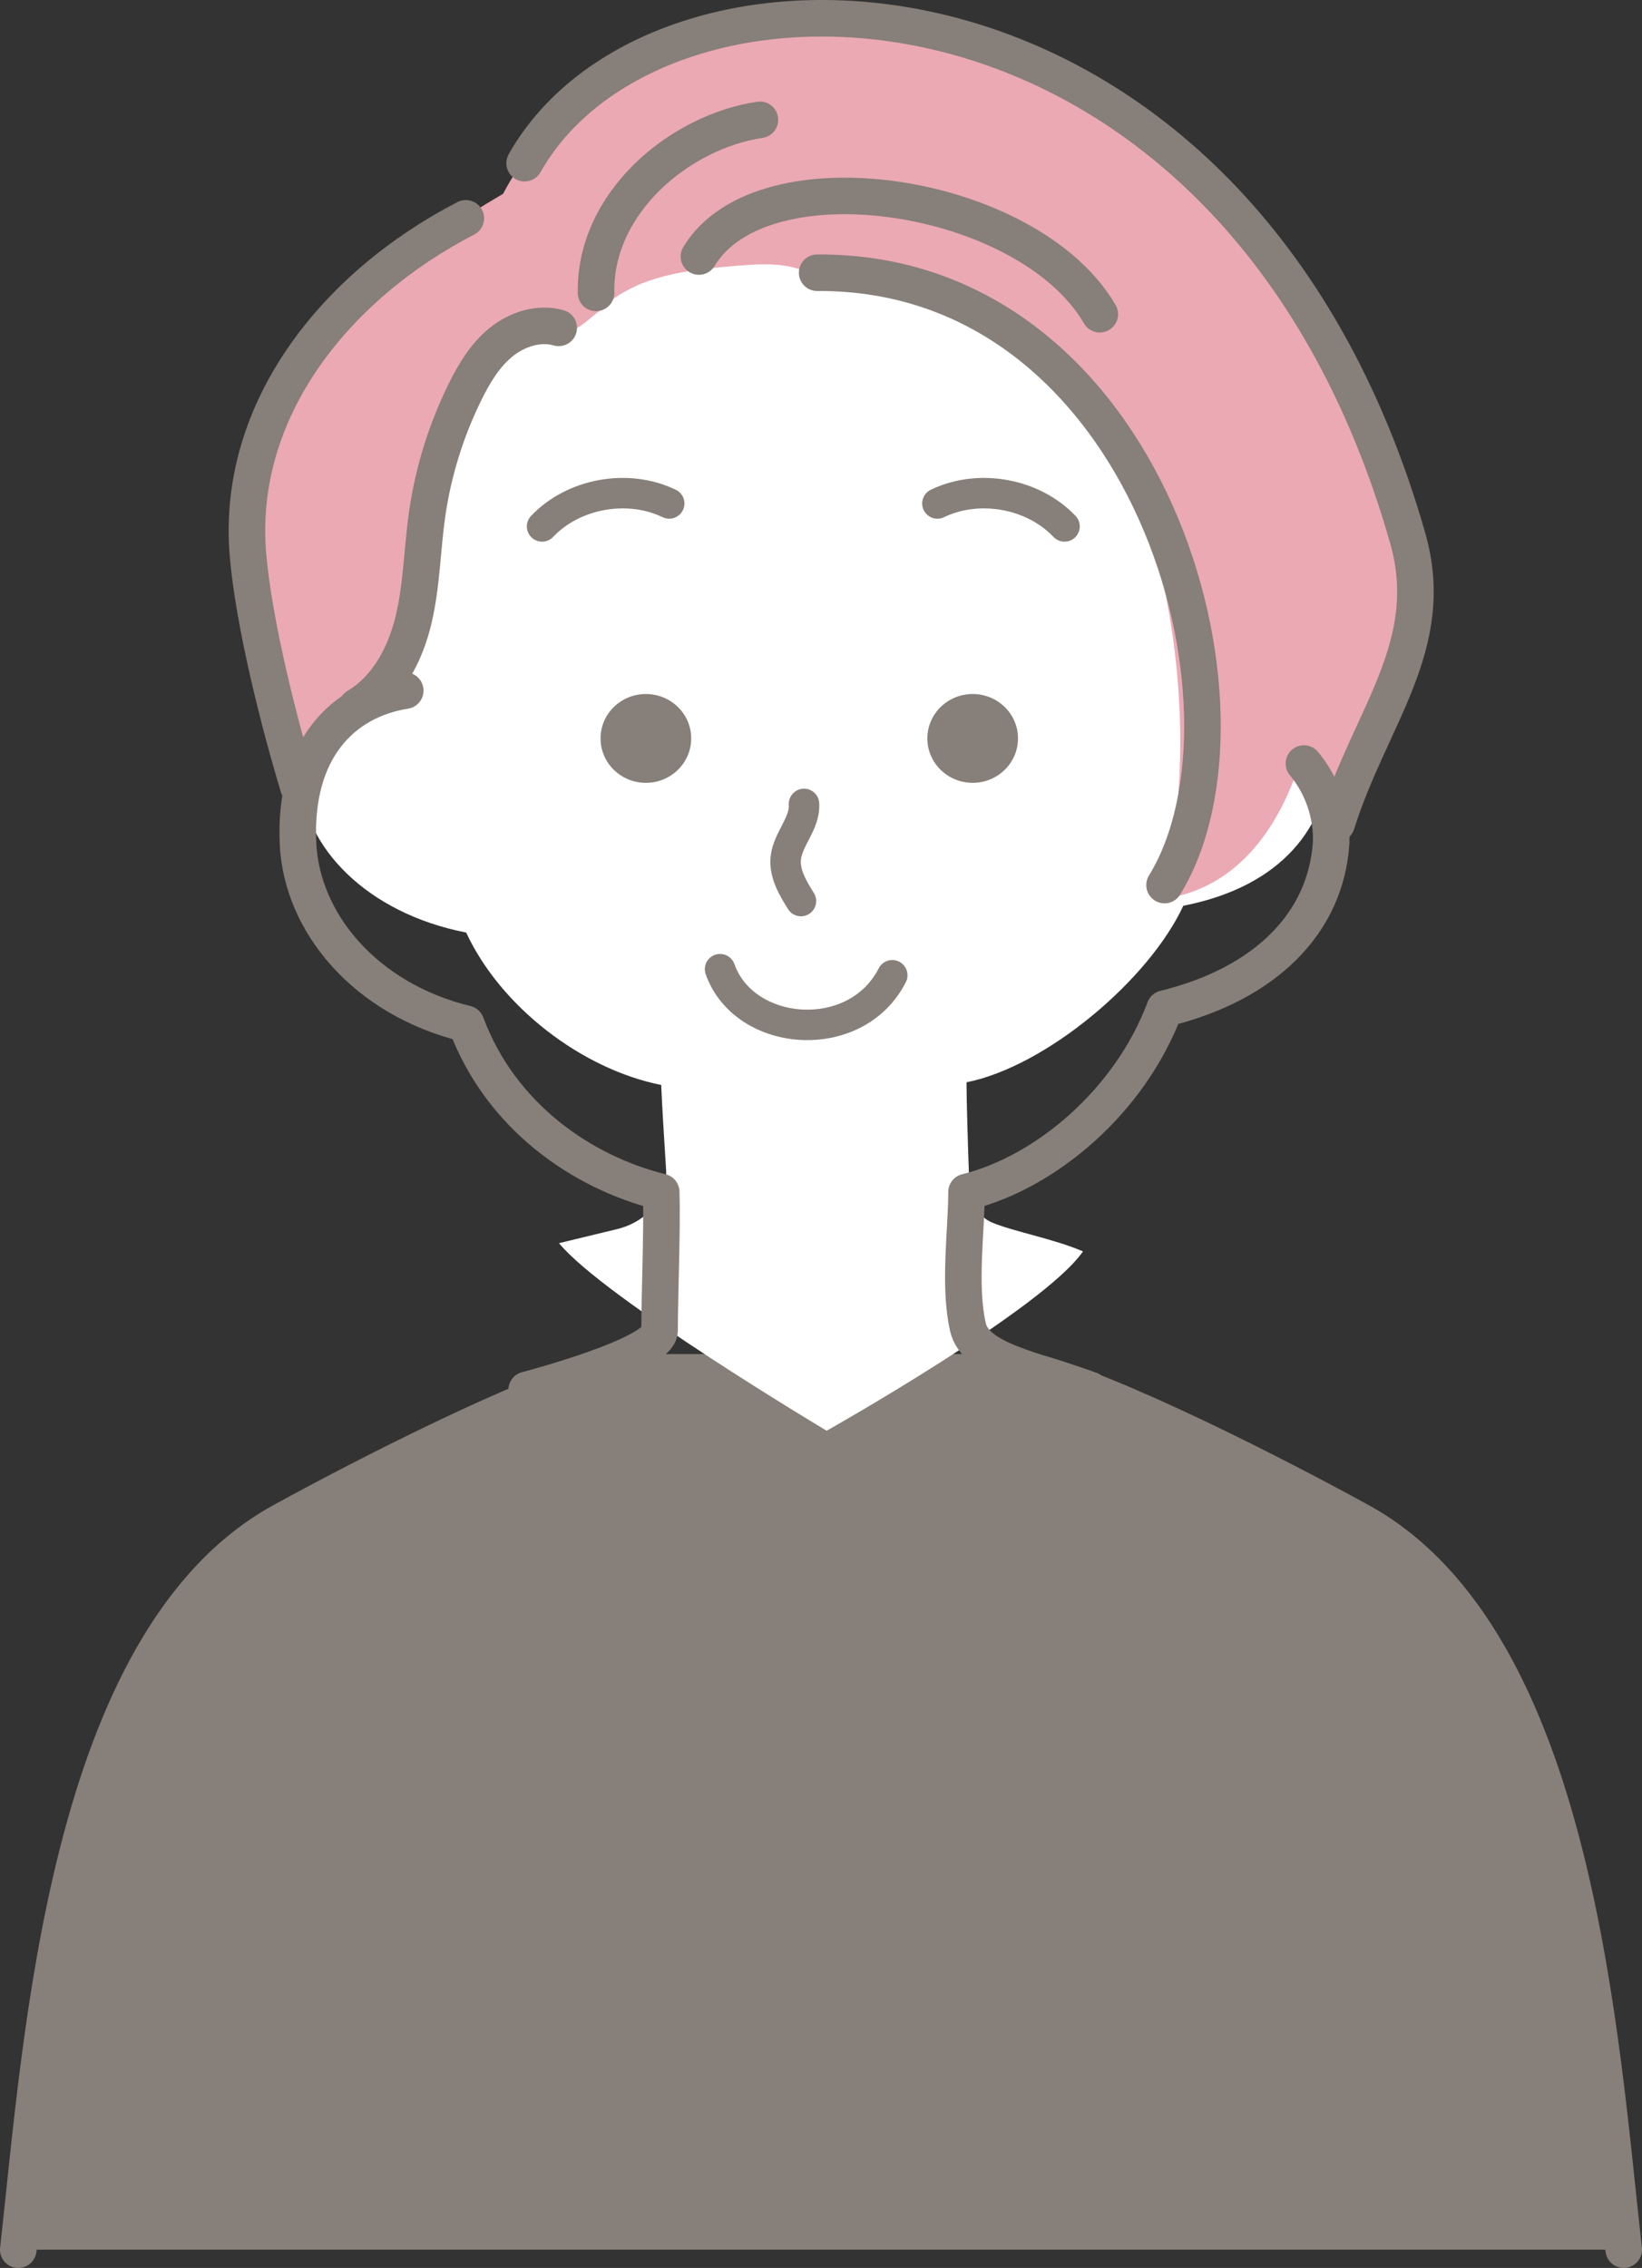
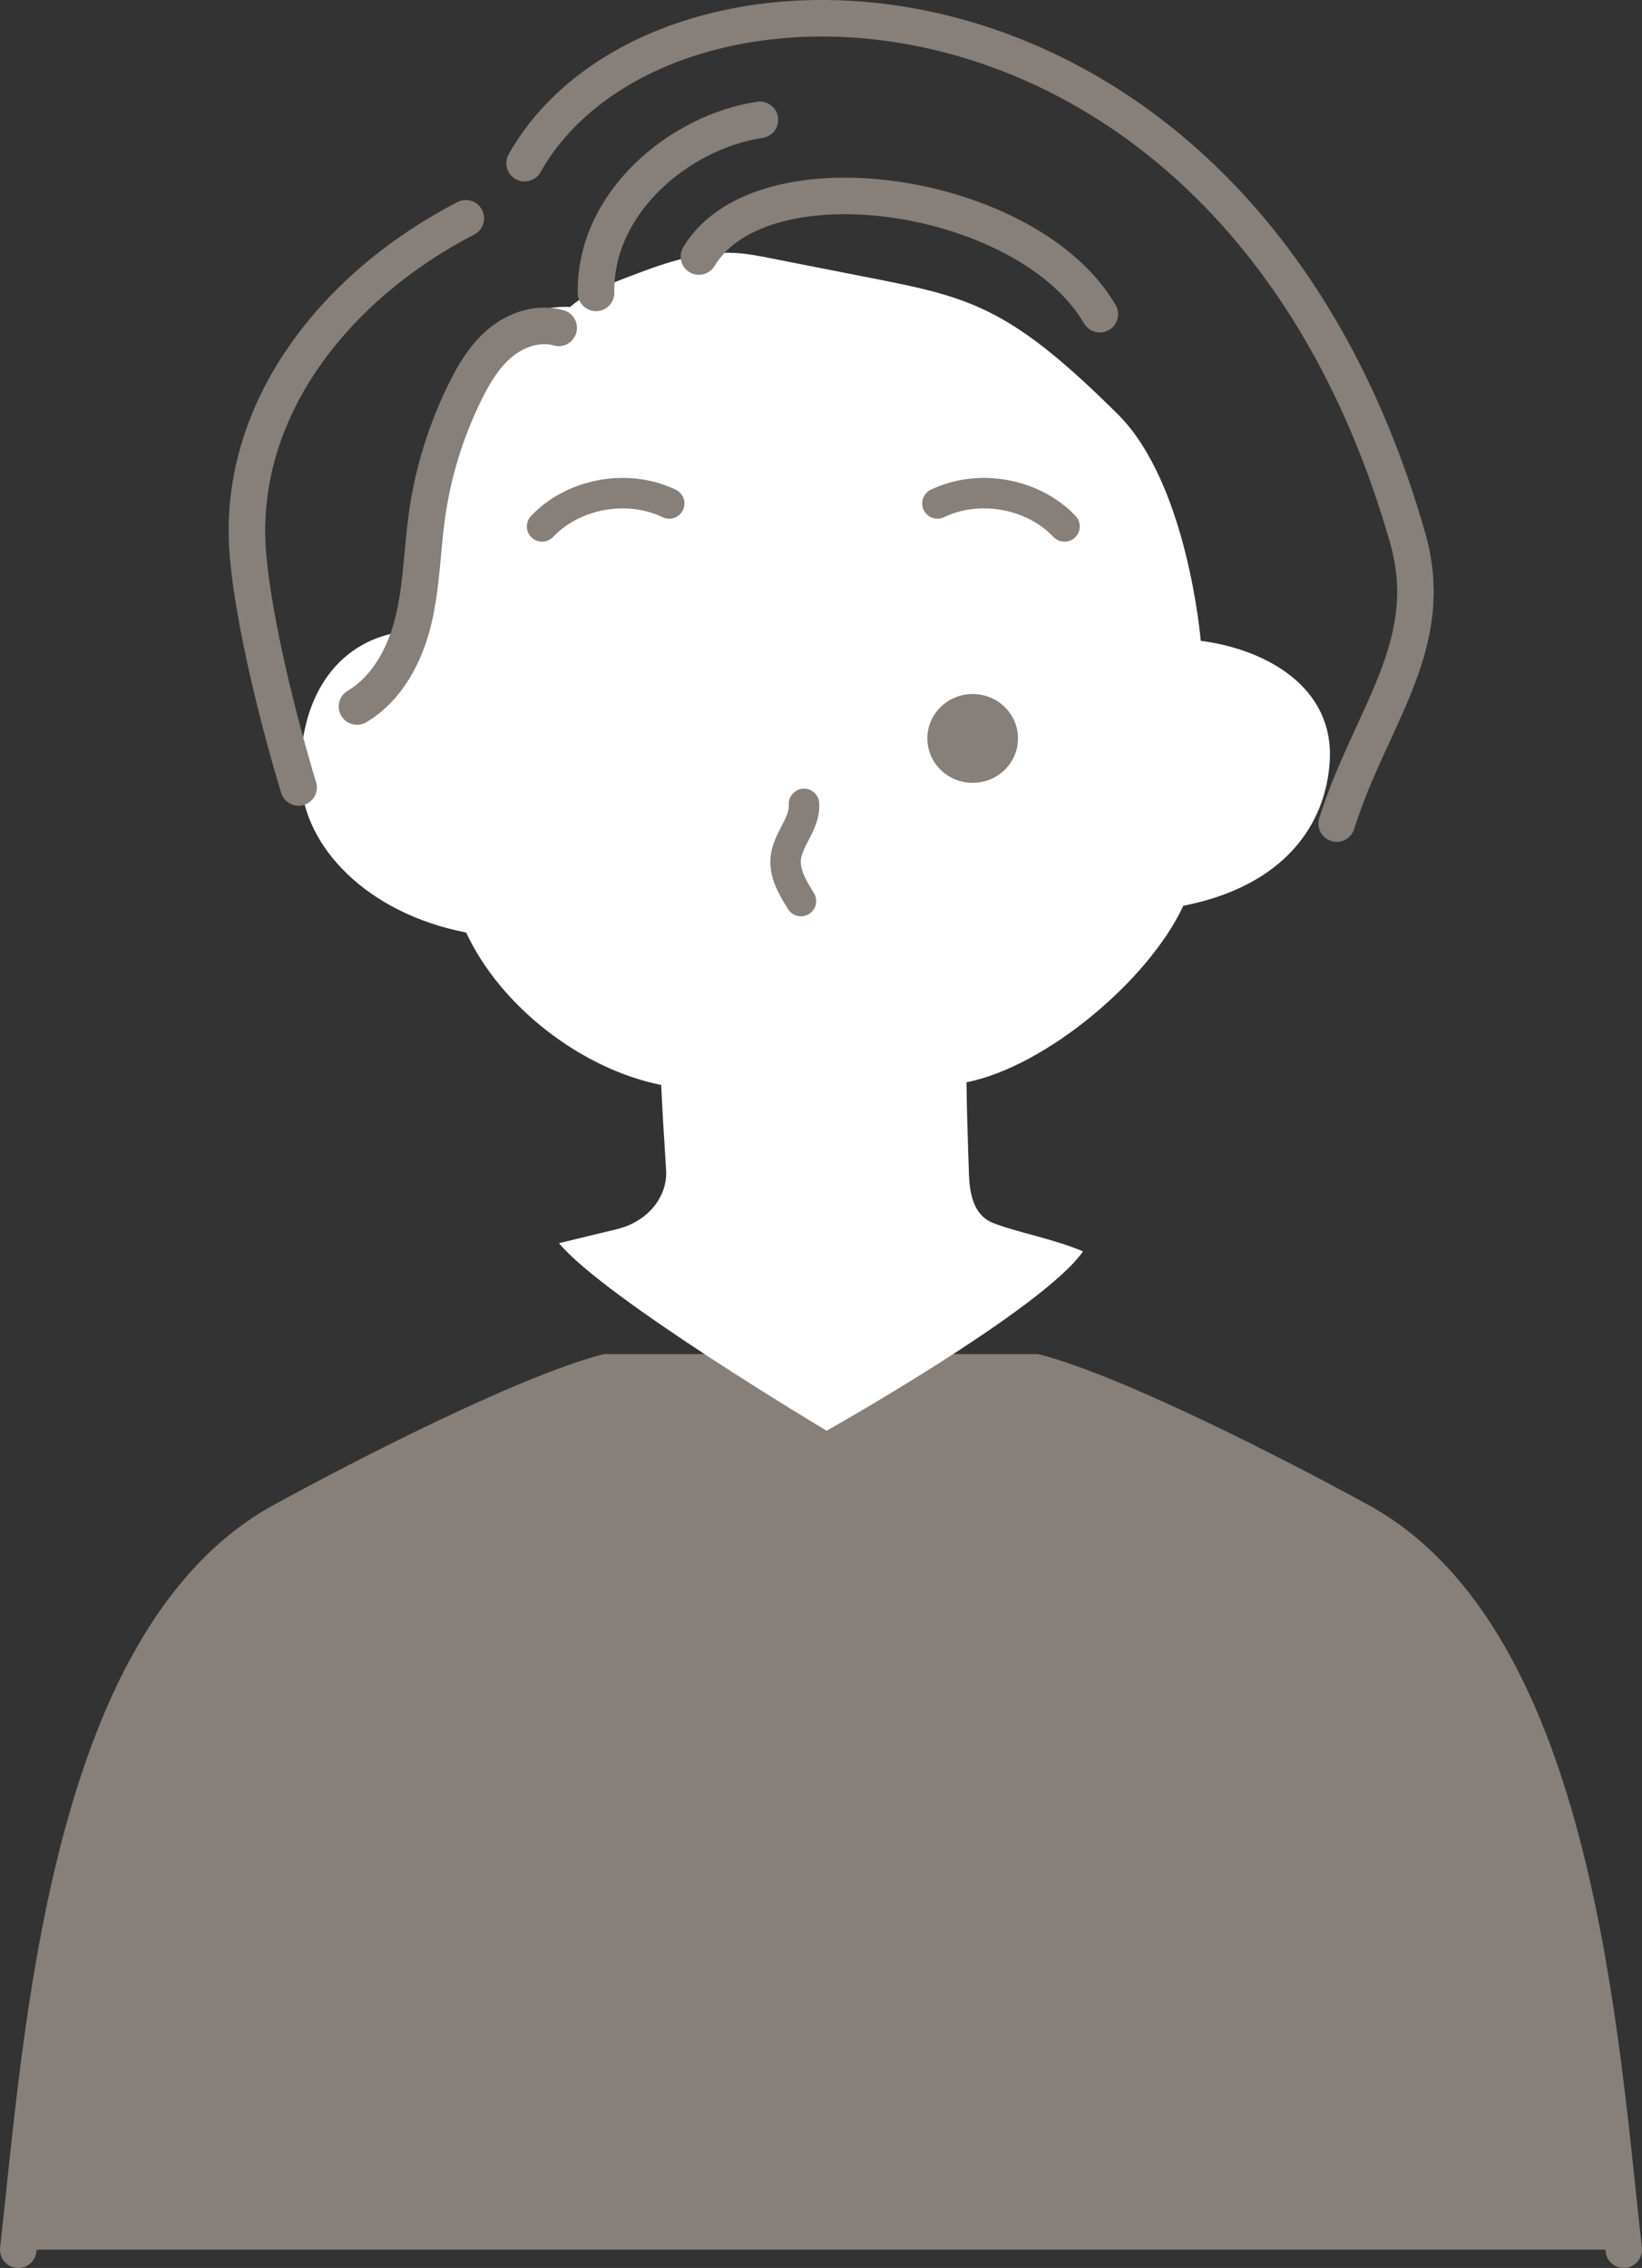
<svg xmlns="http://www.w3.org/2000/svg" id="_レイヤー_2" data-name=" レイヤー 2" viewBox="0 0 269.56 372.31">
  <rect x="0" y="0" width="269.56" height="372.31" fill="#333333" stroke="none" />
  <defs>
    <style>
      .cls-1, .cls-2 {
        stroke-width: 6px;
      }

      .cls-1, .cls-2, .cls-3 {
        stroke: #877f79;
        stroke-linecap: round;
        stroke-linejoin: round;
      }

      .cls-1, .cls-3 {
        fill: none;
      }

      .cls-4 {
        fill: #fff;
      }

      .cls-2, .cls-5 {
        fill: #877f79;
      }

      .cls-3 {
        stroke-width: 5px;
      }

      .cls-6 {
        fill: #eba9b4;
      }
    </style>
  </defs>
  <g id="_レイヤー_5" data-name=" レイヤー 5">
    <g>
      <path class="cls-2" d="M266.56,369.31c-3.85-34.13-7.76-100.05-43.31-119.6-13.67-7.51-40.03-20.97-53.22-24.43h-70.48c-13.2,3.46-39.56,16.92-53.22,24.43C10.76,269.26,6.85,335.18,3,369.31" />
      <path class="cls-4" d="M197.12,105.2c10.24,1.3,21.88,7.28,21.18,19.69-.6,10.54-7.55,20.57-24.04,23.8-5.65,12.18-22.52,26.38-35.59,28.98,0,3.19.23,10.33.4,15.15.1,2.95.71,6.58,3.79,7.87,3.61,1.51,10.07,2.65,14.93,4.74-6.49,9.41-42.08,29.44-42.08,29.44,0,0-36.62-21.85-43.94-30.79l9.5-2.3c5.01-1.21,8.37-5.26,8.08-9.74-.33-5-.69-11.1-.8-13.93-13.06-2.61-26.36-12.84-32.02-25.02-16.48-3.23-26.49-14.14-27.1-24.68-.7-12.42,4.81-22.35,15.44-24.52,4.5-2.21,2.15-54.53,28.73-53.5,2.46-2.18,5.76-3.48,8.98-4.72,5.77-2.23,11.84-4.51,18.15-4.14,2,.11,3.96.5,5.91.89,5.95,1.17,11.9,2.34,17.85,3.51,15.43,3.03,21.99,5.18,38.99,22.04,11.54,11.44,13.64,37.23,13.64,37.23h-.01Z" />
-       <path class="cls-6" d="M82.63,31.79c-7.73,4.52-15.1,9.58-22.09,15.14-3.66,2.92-7.25,6-10.09,9.69-2.74,3.54-4.75,7.57-6.32,11.74-4.72,12.57-5.35,26.57-1.79,39.5,1.99,7.23,5.26,14.14,6.96,22.03,1.69-6.25,5.51-11.92,10.7-15.91,1.43-1.1,2.96-2.08,4.15-3.41,2.76-3.06,3.29-7.39,3.92-11.42.97-6.22,2.43-12.35,3.89-18.47.66-2.79,1.33-5.57,1.99-8.36,1.09-4.59,2.26-9.32,5.18-13.06s8.11-6.21,12.69-4.82c1.59.94-.08.13-.08.13l.47.31.79-.31.63-.15,1.42-.77s.79-.46,2.21-1.7c1-.77,2-1.55,3.59-2.99,5.73-4.01,13.11-4.74,20.13-5.33,4.49-.38,9.38-.66,13.27,2.06,17.3-1.24,34.22,8.06,44.98,21.39,10.76,13.34,19.48,50.2,11.31,80.73,2.46-.91,15.7-1.22,22.79-22.38,1.98-5.91,3.8,17.57,4.11,18.66,2.88-6.95,16.13-41.78,13.57-54.4-4.09-20.23-14.7-39.07-29.6-53.63-17.63-17.21-33.8-30.7-68.29-32.06-21.23-.84-42.42,12.08-50.51,27.79h.01Z" />
-       <path class="cls-1" d="M66.53,113.37c-10.24,1.62-18.31,9.61-17.61,25.07.6,13.12,11.12,25.61,27.61,29.63,5.65,15.16,18.95,24.37,32.02,27.61.18,6.52-.27,16.89-.27,22.76,0,4.02-21.82,9.72-21.82,9.72,2.4,2.8,47.39,33.04,47.39,33.04,0,0,44.02-31.09,45.1-33.04-9.18-3.34-18.8-4.85-20.04-10.27-1.57-6.84-.23-15.95-.24-22.21,13.06-3.24,26.87-14.95,32.53-30.11,16.48-4.02,26.49-14.01,27.33-27.26.16-4.66-1.46-9.36-4.47-12.97" />
      <path class="cls-1" d="M86.12,26.79c22.16-39.25,116.79-37.11,144.97,61.52,5.04,17.65-6.15,29.38-11.65,46.89" />
      <path class="cls-1" d="M114.74,42.11c10.43-17.32,54.09-10.65,65.81,9.47" />
-       <path class="cls-1" d="M134.15,44.77c54.57-.32,74.66,71.79,57.03,100.52" />
      <path class="cls-1" d="M97.85,48.08c-.27-14.87,13.79-26.46,26.9-28.41" />
      <path class="cls-1" d="M91.72,53.82c-3.27-.94-6.88.25-9.49,2.38s-4.38,5.09-5.86,8.08c-3.14,6.36-5.27,13.21-6.26,20.21-.81,5.74-.87,11.59-2.21,17.23s-4.24,11.25-9.29,14.26" />
      <path class="cls-1" d="M76.47,35.84c-21.37,11.05-37.8,31.45-35.76,55.28.96,11.13,5.05,27.44,8.31,38.15" />
      <path class="cls-3" d="M131.99,131.97c.22,3.14-2.64,5.74-2.99,8.86-.28,2.53,1.13,4.92,2.49,7.09" />
      <path class="cls-3" d="M109.86,82.65c-6.8-3.28-15.71-1.67-20.87,3.77" />
      <path class="cls-3" d="M153.89,82.65c6.8-3.28,15.71-1.67,20.87,3.77" />
-       <path class="cls-3" d="M118.21,159.1c3.99,11.27,22.31,12.72,28.27,1" />
      <ellipse class="cls-5" cx="159.68" cy="121.22" rx="7.44" ry="7.29" />
-       <ellipse class="cls-5" cx="106.03" cy="121.22" rx="7.44" ry="7.29" />
    </g>
  </g>
</svg>